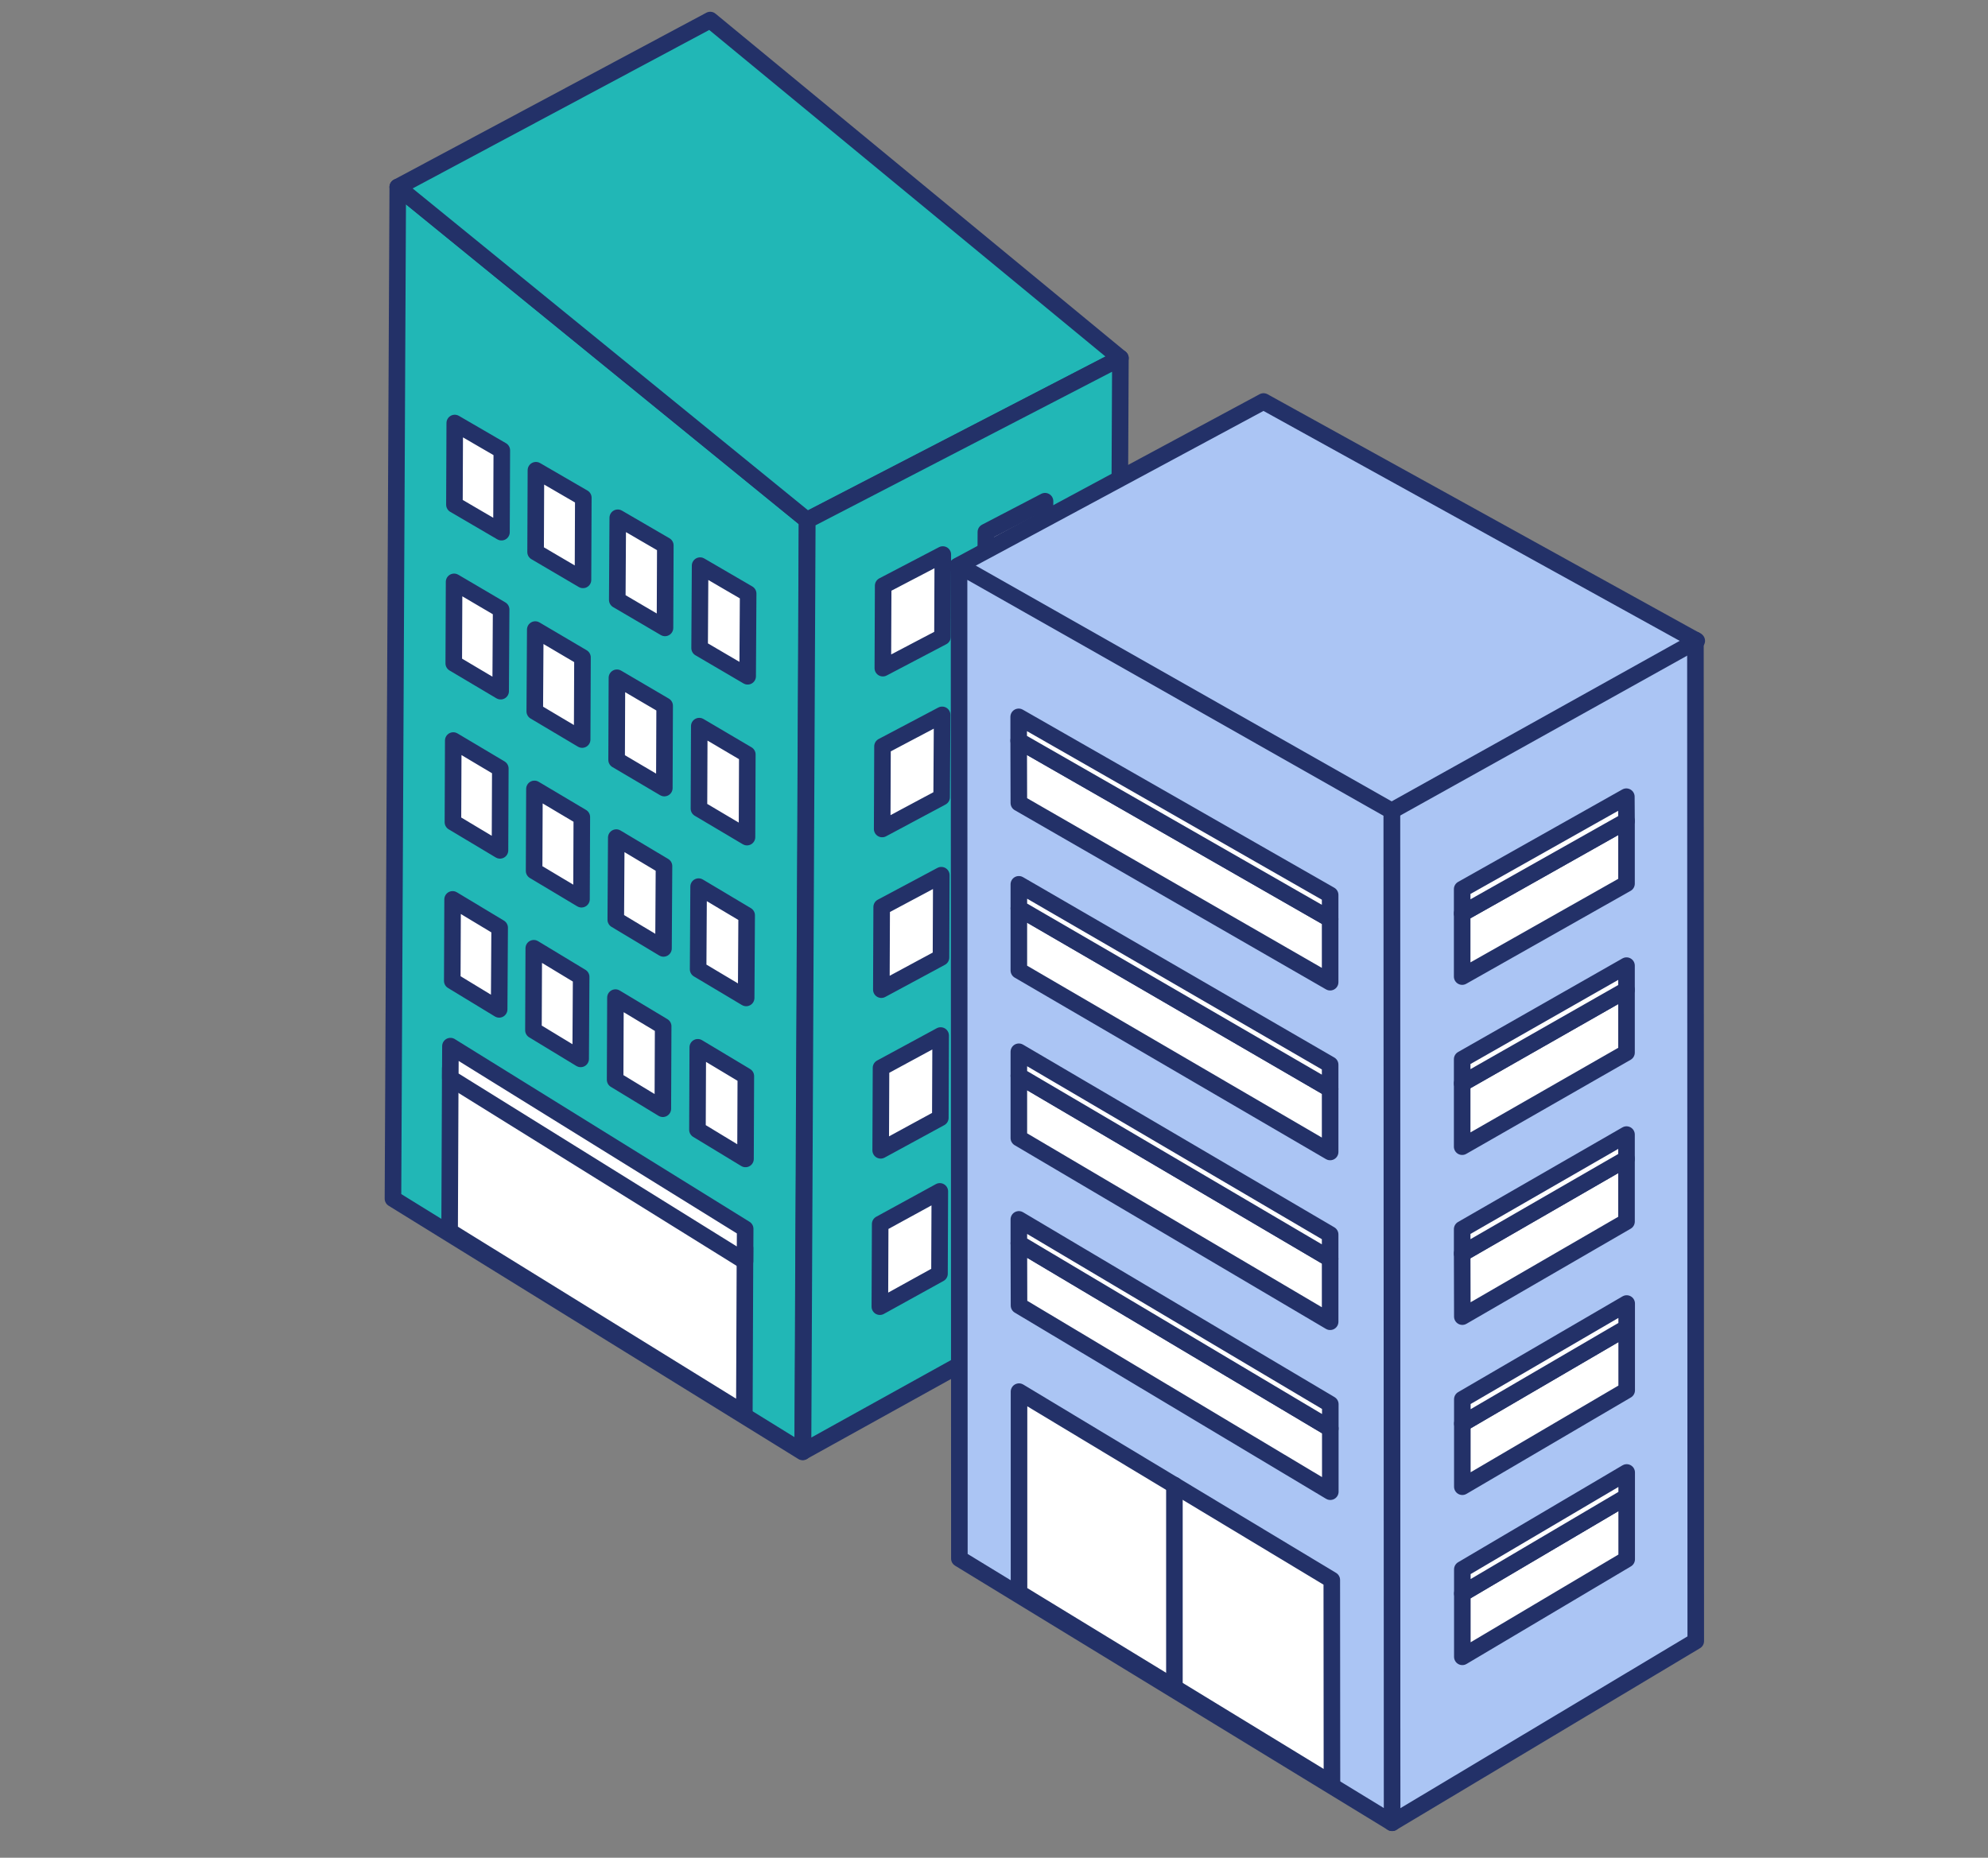
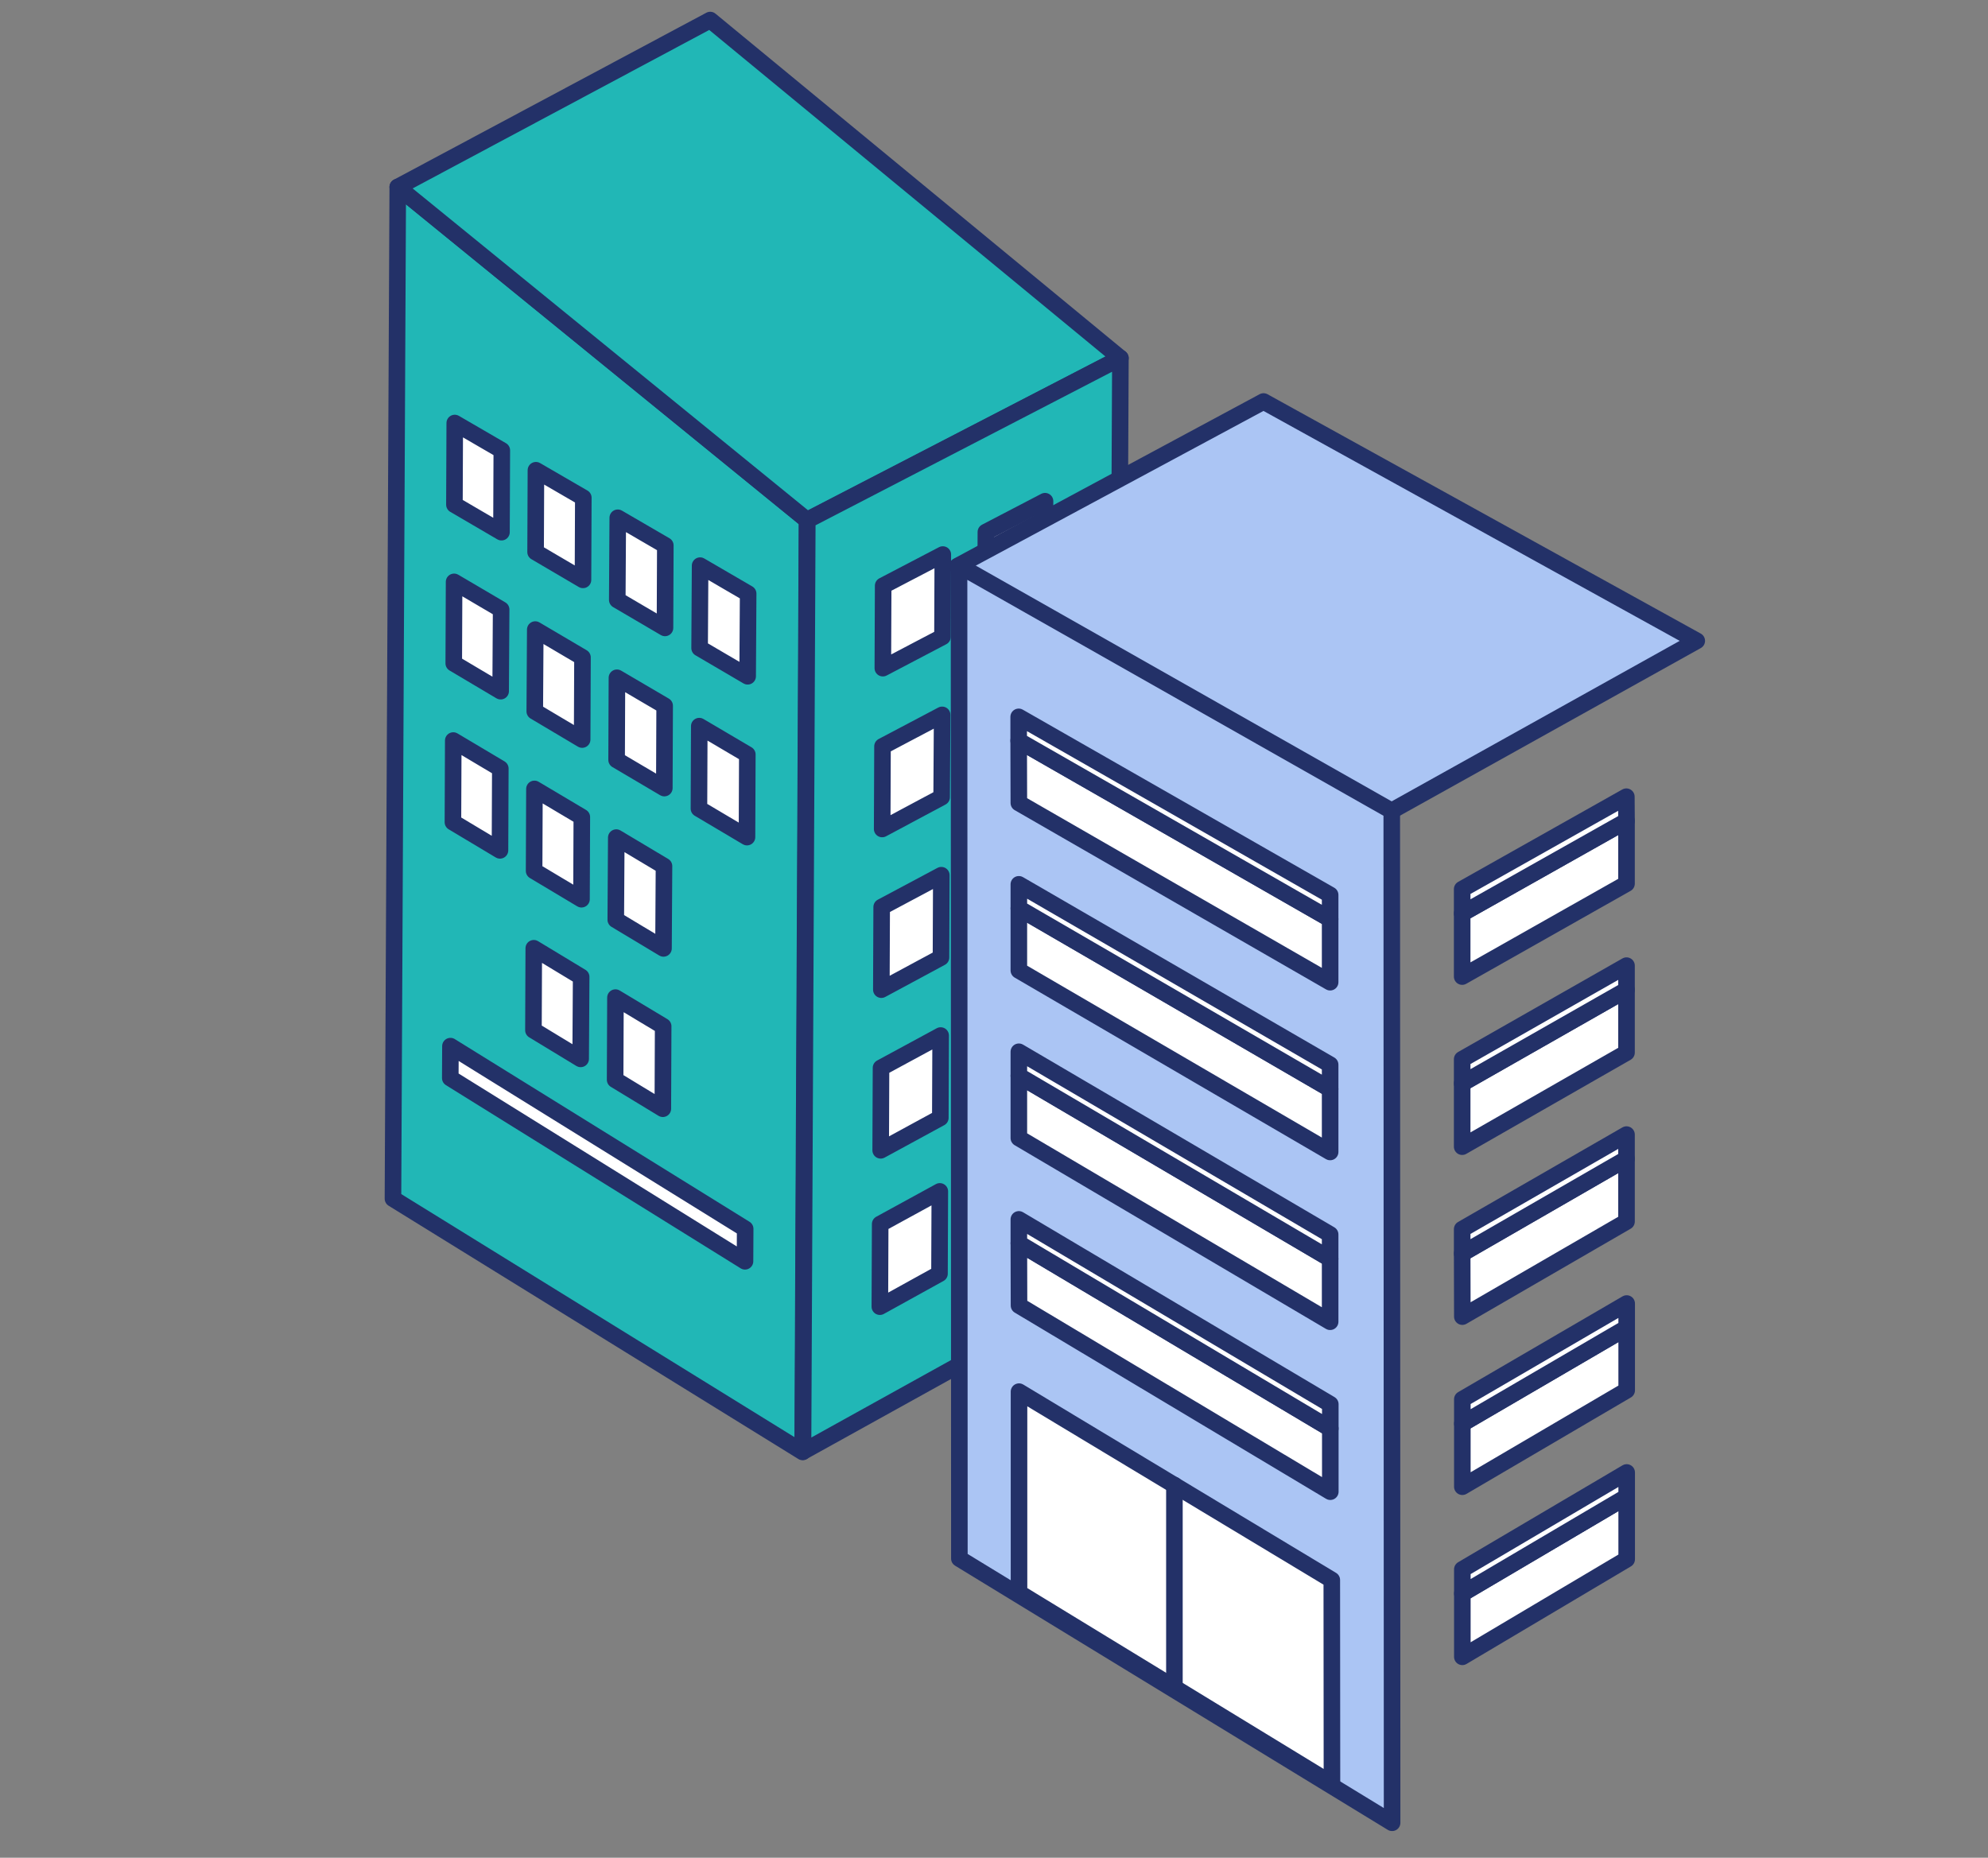
<svg xmlns="http://www.w3.org/2000/svg" viewBox="0 0 120 112.16">
  <rect x="0" y="0" width="120" height="112.16" fill="#808080" stroke="none" />
  <defs>
    <style>.cls-1{fill:none;}.cls-2{fill:#21b7b6;}.cls-2,.cls-3,.cls-4{stroke:#233168;stroke-linecap:round;stroke-linejoin:round;}.cls-3{fill:#fff;}.cls-4{fill:#abc5f4;}</style>
  </defs>
  <g id="レイヤー_2" data-name="レイヤー 2">
    <g id="レイヤー_1-2" data-name="レイヤー 1">
      <rect class="cls-1" width="120" height="112.16" />
      <polygon class="cls-2" points="24.01 11.29 48.71 31.4 48.45 87.66 23.72 72.37 24.01 11.29" />
-       <polygon class="cls-3" points="27.18 64.49 44.97 75.36 44.93 85.34 27.14 74.34 27.18 64.49" />
      <polygon class="cls-3" points="27.19 63.16 44.98 74.19 44.97 76.15 27.18 65.09 27.19 63.16" />
      <polygon class="cls-3" points="42.26 34.15 45.16 35.84 45.13 40.83 42.23 39.13 42.26 34.15" />
      <polygon class="cls-3" points="37.29 31.26 40.16 32.93 40.14 37.91 37.26 36.22 37.29 31.26" />
      <polygon class="cls-3" points="32.35 28.39 35.21 30.05 35.19 35.01 32.33 33.33 32.35 28.39" />
      <polygon class="cls-3" points="27.45 25.54 30.29 27.19 30.27 32.13 27.43 30.47 27.45 25.54" />
      <polygon class="cls-3" points="42.21 43.84 45.11 45.55 45.09 50.54 42.19 48.82 42.21 43.84" />
      <polygon class="cls-3" points="37.24 40.92 40.12 42.61 40.1 47.58 37.22 45.88 37.24 40.92" />
      <polygon class="cls-3" points="32.31 38.01 35.16 39.69 35.14 44.65 32.28 42.95 32.31 38.01" />
      <polygon class="cls-3" points="27.41 35.13 30.25 36.8 30.22 41.73 27.39 40.05 27.41 35.13" />
-       <polygon class="cls-3" points="42.17 53.53 45.07 55.26 45.04 60.25 42.14 58.52 42.17 53.53" />
      <polygon class="cls-3" points="37.2 50.57 40.08 52.29 40.05 57.26 37.17 55.53 37.2 50.57" />
      <polygon class="cls-3" points="32.26 47.63 35.12 49.33 35.1 54.29 32.24 52.58 32.26 47.63" />
      <polygon class="cls-3" points="27.36 44.71 30.2 46.4 30.18 51.34 27.34 49.64 27.36 44.71" />
-       <polygon class="cls-3" points="42.12 63.23 45.02 64.97 45 69.97 42.1 68.21 42.12 63.23" />
      <polygon class="cls-3" points="37.15 60.23 40.03 61.96 40.01 66.94 37.13 65.19 37.15 60.23" />
      <polygon class="cls-3" points="32.22 57.25 35.08 58.98 35.05 63.93 32.2 62.2 32.22 57.25" />
-       <polygon class="cls-3" points="27.32 54.3 30.16 56.01 30.13 60.94 27.3 59.22 27.32 54.3" />
      <polygon class="cls-2" points="67.63 21.62 42.87 1.21 24.01 11.29 48.71 31.4 67.63 21.62" />
      <polygon class="cls-2" points="48.73 31.41 67.63 21.62 67.37 77.16 48.47 87.64 48.73 31.41" />
      <polygon class="cls-3" points="59.51 32.12 63.08 30.26 63.05 35.21 59.49 37.09 59.51 32.12" />
      <polygon class="cls-3" points="53.31 35.36 56.91 33.48 56.89 38.45 53.29 40.34 53.31 35.36" />
      <polygon class="cls-3" points="59.46 41.79 63.03 39.9 63.01 44.85 59.44 46.75 59.46 41.79" />
      <polygon class="cls-3" points="53.27 45.06 56.87 43.16 56.84 48.13 53.25 50.05 53.27 45.06" />
      <polygon class="cls-3" points="59.42 51.45 62.99 49.54 62.97 54.49 59.4 56.41 59.42 51.45" />
      <polygon class="cls-3" points="53.22 54.76 56.82 52.84 56.8 57.81 53.2 59.75 53.22 54.76" />
      <polygon class="cls-3" points="59.37 61.11 62.94 59.18 62.92 64.14 59.35 66.08 59.37 61.11" />
      <polygon class="cls-3" points="53.18 64.47 56.78 62.52 56.76 67.49 53.16 69.45 53.18 64.47" />
      <polygon class="cls-3" points="59.33 70.51 62.9 68.55 62.88 73.51 59.31 75.47 59.33 70.51" />
      <polygon class="cls-3" points="53.13 73.9 56.73 71.93 56.71 76.9 53.11 78.89 53.13 73.9" />
-       <polygon class="cls-4" points="84.01 48.86 102.34 38.64 102.36 99.08 84.03 110.05 84.01 48.86" />
      <polygon class="cls-3" points="88.27 85.95 98.19 80.16 98.19 83.94 88.27 89.76 88.27 85.95" />
      <polygon class="cls-3" points="88.27 84.48 98.19 78.7 98.19 80.16 88.27 85.95 88.27 84.48" />
      <polygon class="cls-3" points="88.27 96.21 98.19 90.36 98.19 94.14 88.27 100.03 88.27 96.21" />
      <polygon class="cls-3" points="88.27 94.75 98.19 88.9 98.19 90.36 88.27 96.21 88.27 94.75" />
      <polygon class="cls-3" points="88.26 75.68 98.18 69.96 98.18 73.75 88.27 79.49 88.26 75.68" />
      <polygon class="cls-3" points="88.26 74.21 98.18 68.5 98.18 69.96 88.26 75.68 88.26 74.21" />
      <polygon class="cls-3" points="88.26 65.41 98.18 59.76 98.18 63.55 88.26 69.23 88.26 65.41" />
      <polygon class="cls-3" points="88.26 63.95 98.18 58.3 98.18 59.76 88.26 65.41 88.26 63.95" />
      <polygon class="cls-3" points="88.26 55.15 98.18 49.56 98.18 53.35 88.26 58.96 88.26 55.15" />
      <polygon class="cls-3" points="88.26 53.68 98.17 48.1 98.18 49.56 88.26 55.15 88.26 53.68" />
      <polygon class="cls-4" points="76.27 24.24 57.79 34.18 83.92 49 102.42 38.69 76.27 24.24" />
      <polygon class="cls-4" points="57.89 34.15 84.01 48.96 84.03 110.05 57.91 94.1 57.89 34.15" />
      <polygon class="cls-3" points="61.51 84.02 80.39 95.39 80.4 107.69 61.51 96.16 61.51 84.02" />
      <line class="cls-3" x1="70.89" y1="89.66" x2="70.89" y2="101.88" />
      <polygon class="cls-3" points="61.5 75.06 80.3 86.25 80.3 90.06 61.51 78.82 61.5 75.06" />
      <polygon class="cls-3" points="61.5 73.62 80.3 84.78 80.3 86.25 61.5 75.06 61.5 73.62" />
      <polygon class="cls-3" points="61.5 64.95 80.29 76 80.29 79.8 61.5 68.71 61.5 64.95" />
      <polygon class="cls-3" points="61.5 63.5 80.29 74.53 80.29 76 61.5 64.95 61.5 63.5" />
      <polygon class="cls-3" points="61.5 54.84 80.29 65.75 80.29 69.55 61.5 58.59 61.5 54.84" />
      <polygon class="cls-3" points="61.5 53.39 80.29 64.28 80.29 65.75 61.5 54.84 61.5 53.39" />
      <polygon class="cls-3" points="61.49 44.72 80.29 55.49 80.29 59.3 61.5 48.48 61.49 44.72" />
      <polygon class="cls-3" points="61.49 43.28 80.29 54.03 80.29 55.49 61.49 44.72 61.49 43.28" />
    </g>
  </g>
</svg>